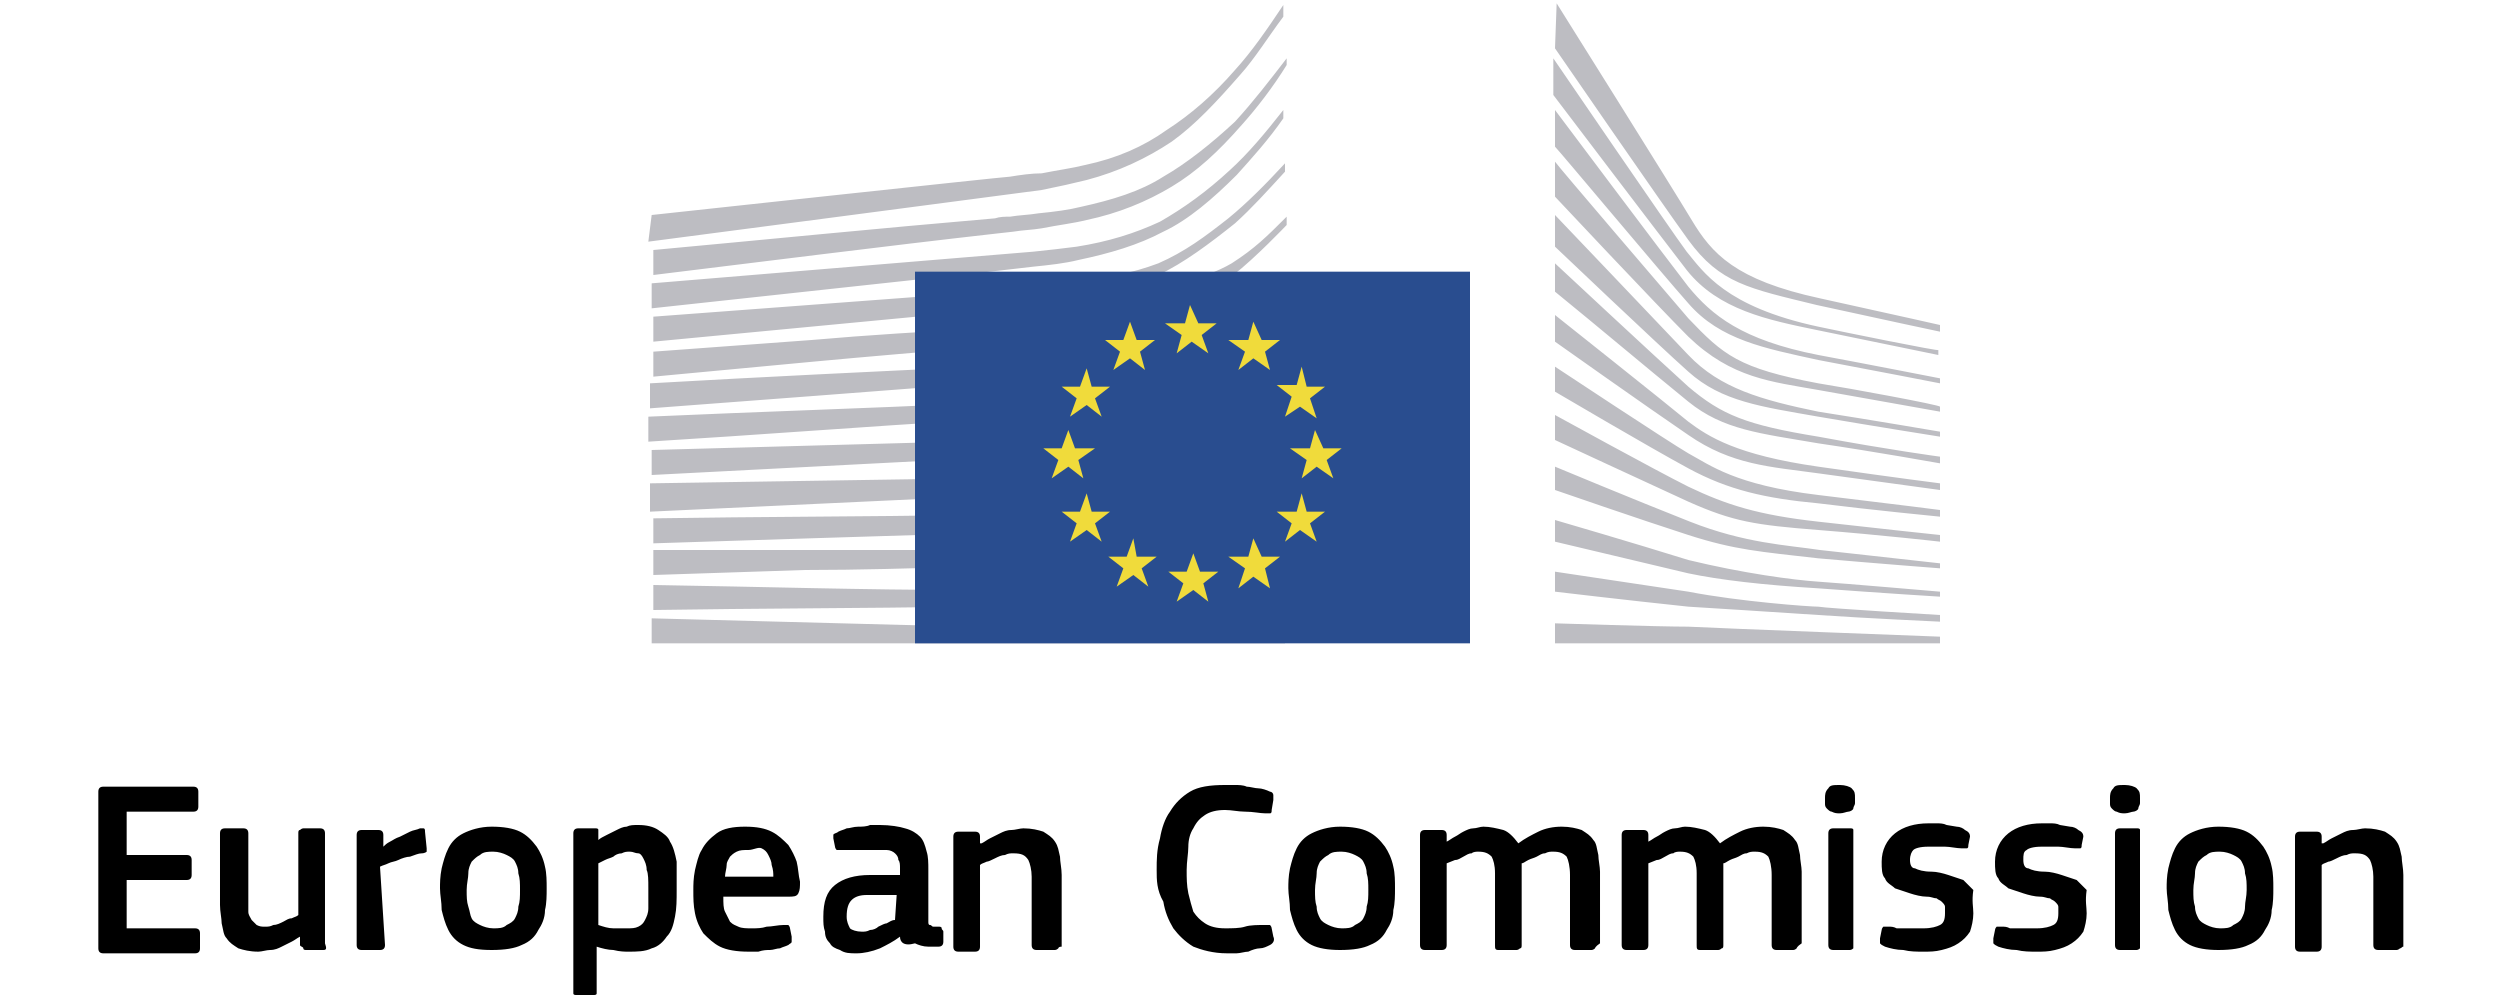
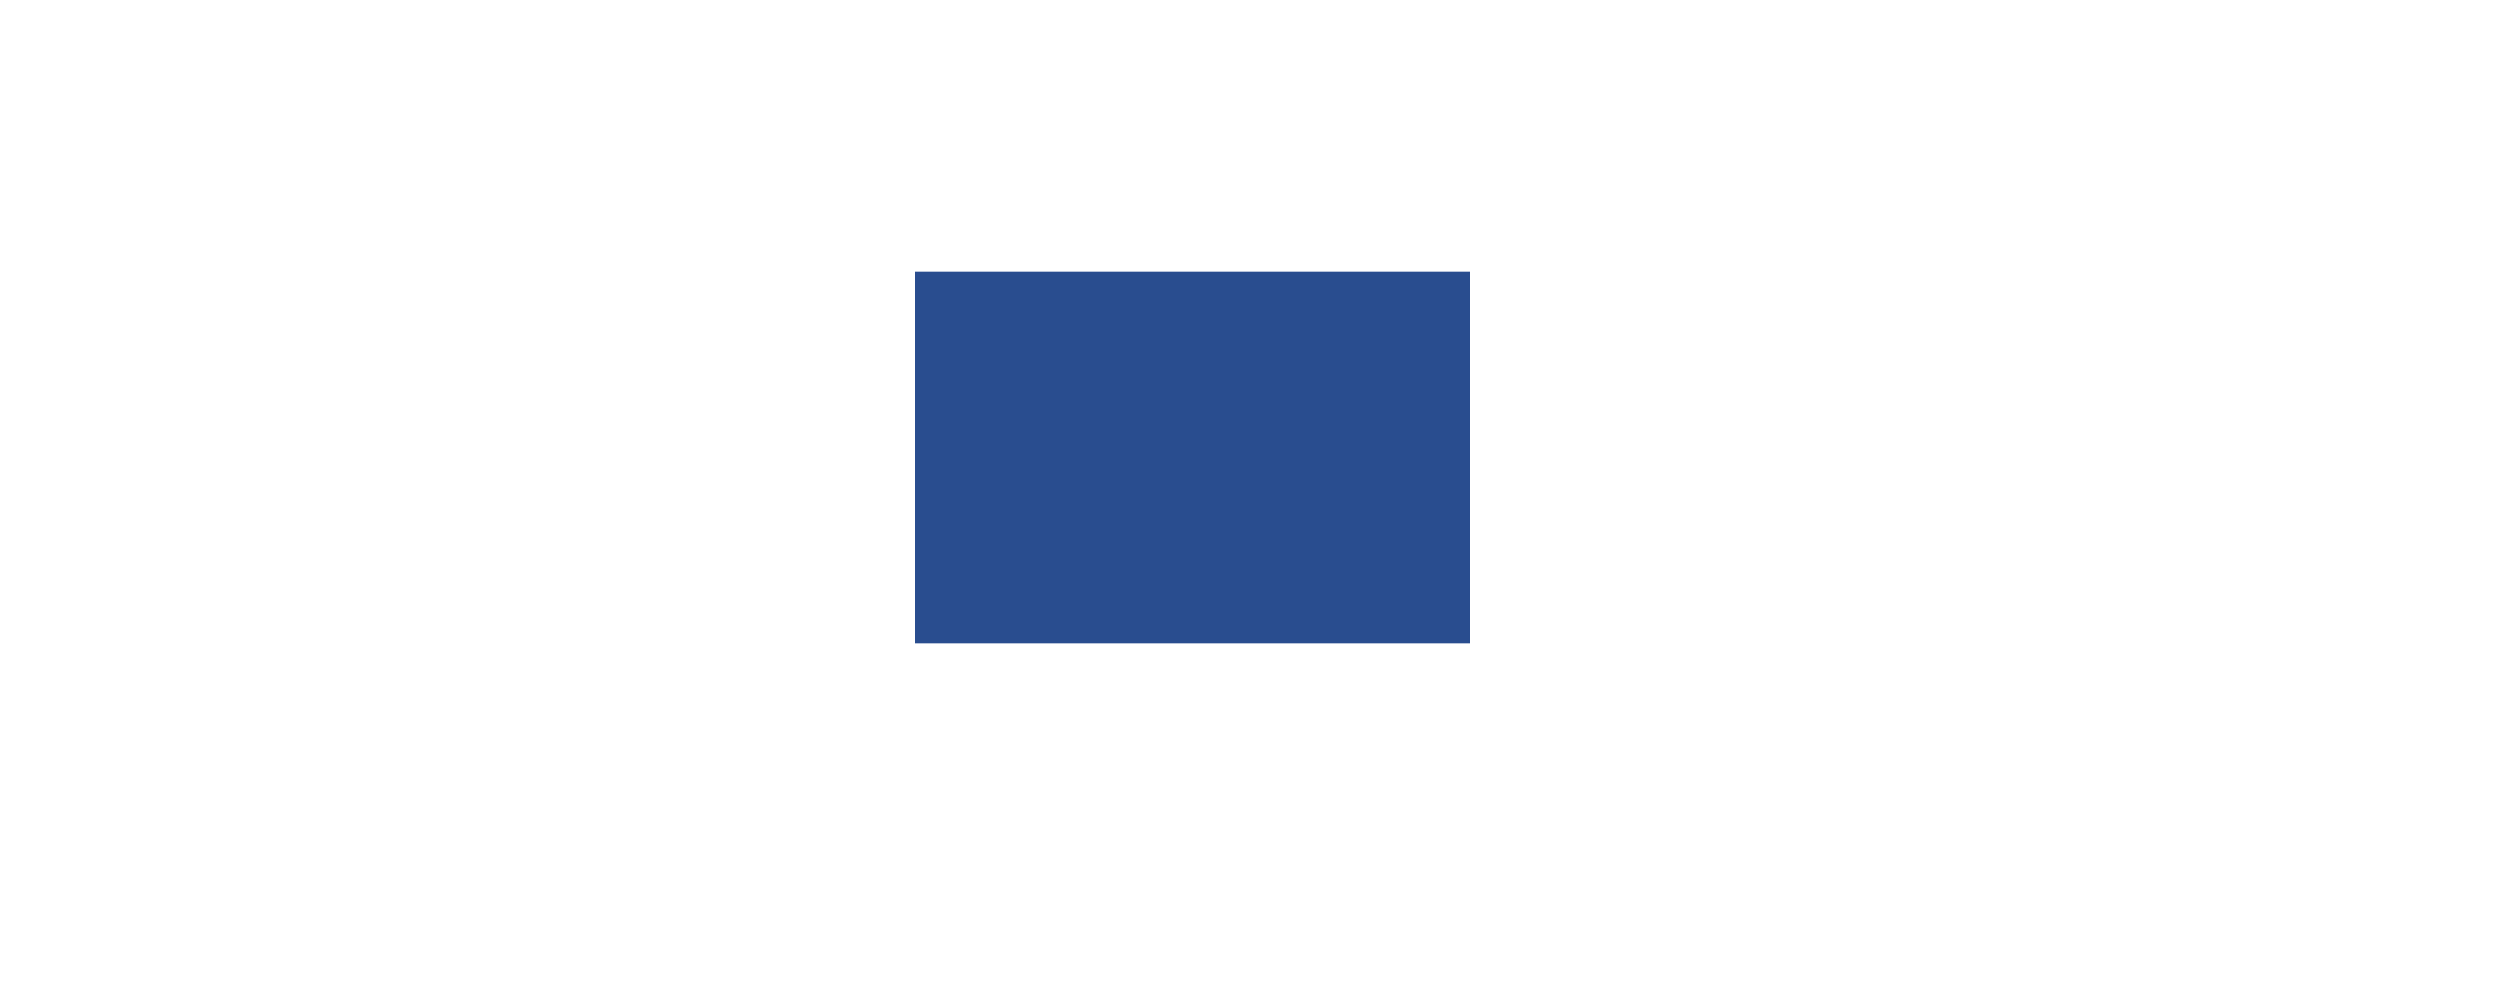
<svg xmlns="http://www.w3.org/2000/svg" version="1.1" id="Layer_1" x="0px" y="0px" viewBox="0 0 150 60" style="enable-background:new 0 0 150 60;" xml:space="preserve">
  <style type="text/css">
	.st0{fill:#BDBDC2;}
	.st1{fill:#294D8F;}
	.st2{fill:#F0DB3B;}
</style>
  <g>
-     <path class="st0" d="M109.1,23c-4.8-0.9-5.7-1.7-7.8-3.9c-1.2-1.4-7.8-9.1-8-9.4v2.1c0,0,6.1,6.5,8,8.4c2.6,2.5,5,2.7,7.8,3.2   c2.8,0.5,7.3,1.3,7.3,1.3v-0.3C116.4,24.3,111,23.3,109.1,23 M109.1,21.3c-4.6-0.9-6.4-2.4-7.8-4.1c-1.4-1.8-8-10.6-8-10.6v2.2   c0.3,0.3,6.4,7.6,8,9.4c1.9,2.2,4.6,2.7,7.8,3.4c3.2,0.6,7.3,1.4,7.3,1.4v-0.3C116.4,22.7,111.8,21.8,109.1,21.3 M109.1,19.6   c1.4,0.3,7.3,1.5,7.2,1.4v0.3c0,0-4.4-0.9-7.3-1.5c-2.9-0.6-5.9-1.2-7.8-3.6c-1.7-2.2-7.7-10.1-8-10.5V3.5c0,0,7.1,10.4,8,11.6   C102.2,16.3,103.5,18.4,109.1,19.6 M93.3,37.4v1.2h23.1v-0.4c0,0-13.2-0.5-15.1-0.6C99.5,37.6,93.3,37.4,93.3,37.4 M93.3,34.3   l0,1.2c0,0,4.2,0.5,8,0.9c1.7,0.1,4.7,0.3,7.8,0.5c2.9,0.2,7.3,0.4,7.3,0.4v-0.4c0,0-6.8-0.4-7.3-0.5c-0.5,0-4.7-0.3-7.8-0.9   L93.3,34.3z M93.3,31.2l0,1.3c0,0,5.9,1.4,8,1.9c1.9,0.4,4.5,0.7,7.8,0.9c4,0.3,7.3,0.5,7.3,0.5v-0.3c0,0-5.8-0.5-7.3-0.6   c-1.5-0.1-4.5-0.5-7.8-1.3C98.1,32.6,93.3,31.2,93.3,31.2 M93.3,28l0,1.4c0,0,5.2,1.8,8,2.7c2.8,0.9,4.3,1,7.8,1.4   c3.4,0.3,7.3,0.6,7.3,0.6v-0.3c0,0-6.3-0.7-7.2-0.8c-2-0.3-4.5-0.4-7.8-1.7C98.1,30,93.3,28,93.3,28 M93.3,26.4c0,0,5.6,2.6,8,3.7   c2.7,1.2,4,1.4,7.8,1.7c3.8,0.3,7.3,0.7,7.3,0.7v-0.4c0,0-3.8-0.4-7.3-0.8c-3.6-0.4-5.5-1-7.8-2.1c-2-1-8-4.3-8-4.3V26.4z M93.3,22   l0,1.5c0,0,5.6,3.3,8,4.6c2.4,1.3,4.6,1.8,7.8,2.1c3.2,0.4,7.3,0.8,7.3,0.8v-0.4c0,0-2.3-0.3-7.3-0.9c-5-0.6-6.5-1.8-7.8-2.5   C100.1,26.5,93.3,22,93.3,22 M93.3,18.9v1.6c0,0,5.5,3.9,8,5.6c2.6,1.8,4.9,1.9,7.8,2.3c2.9,0.4,7.3,1,7.3,1v-0.4   c0,0-2.4-0.3-7.3-1c-4.9-0.7-6.6-1.8-7.8-2.7C100.1,24.3,93.3,18.9,93.3,18.9 M93.3,17.5c2.7,2.2,5.3,4.4,8,6.6   c2.1,1.7,4.3,1.9,7.8,2.5c3.4,0.5,7.3,1.2,7.3,1.2v-0.4c0,0-3-0.4-7.3-1.2c-4.3-0.7-5.8-1.3-7.8-3c-2.1-1.9-8-7.4-8-7.4L93.3,17.5z    M93.3,14.8c0,0,6.2,5.9,8,7.5c2,1.8,4.4,2.1,7.8,2.7c3.5,0.6,7.3,1.2,7.3,1.2v-0.3c0,0-4.1-0.7-7.3-1.2c-3.4-0.7-5.9-1.4-7.8-3.4   c-1.8-1.9-8-8.4-8-8.4V14.8z M93.3,2.9c0,0,6.4,9.3,8,11.5c1.9,2.6,3.6,2.9,7.7,3.9c4.1,0.9,7.4,1.6,7.4,1.6v-0.4   c0,0-2.2-0.5-7.2-1.6c-5.1-1.1-6.5-2.7-7.7-4.7c-1.2-2-8.1-13-8.1-13L93.3,2.9z M73.7,13.1c1.1-0.9,2.2-2,3.4-3.3v0.5   c-1.1,1.2-2,2.2-3,3.1c-1.5,1.2-3.1,2.4-4.6,3.1c-1.5,0.7-3.2,1.1-5.1,1.5c-0.8,0.2-1.7,0.2-2.6,0.3l-2.6,0.3l-20,1.9V19l20-1.5   l1.5-0.1c1.2-0.1,2.5-0.3,3.7-0.5c1.9-0.2,3.5-0.5,5.1-1.1C71.1,15.1,72.3,14.2,73.7,13.1 M77.1,38.6h-38v-1.5l38,1V38.6z M63,35.5   c1.6,0,3.2,0,4.9,0c3.4,0,6.4-0.2,9.2-0.5v0.5c-2.8,0.4-5.8,0.6-9.2,0.7c-1.6,0-3.2,0.1-4.9,0.1l-4.9,0.1   c-6.4,0.1-12.8,0.1-18.9,0.2v-1.5c6.4,0.1,12.7,0.3,18.9,0.3L63,35.5 M67.9,33.1c1.8-0.1,3.4-0.2,4.9-0.5c1.4-0.2,2.8-0.5,4.3-0.8   v0.5c-1.4,0.4-2.8,0.7-4.2,0.9c-1.5,0.2-3.1,0.4-4.9,0.5c-1.8,0.1-3.6,0.2-4.9,0.2l-4.9,0.1c-3.4,0.1-6.7,0.2-9.9,0.2l-9.1,0.3   v-1.5h9.1c3.1,0,6.5,0,9.9,0l4.9,0.1h1.4C65.8,33.2,66.9,33.2,67.9,33.1 M68,30.7c1.7-0.2,3.3-0.4,5-0.7c1.4-0.3,2.8-0.7,4.2-1.2   v0.5c-1.4,0.5-2.8,1-4.1,1.3c-1.6,0.4-3.2,0.7-4.9,0.9c-2.6,0.2-5.1,0.3-7.6,0.4c-0.8,0-1.5,0-2.3,0.1c-6.5,0.2-13,0.4-19.1,0.6   v-1.5c6.4-0.1,12.7-0.1,19-0.2h2.3C63,30.9,65.5,30.9,68,30.7 M68.2,28.2c1.6-0.2,3.3-0.6,4.8-1.1c1.4-0.4,2.7-1,4.1-1.6v0.6   c-1.3,0.7-2.6,1.2-3.9,1.7c-1.5,0.5-3.2,0.9-4.9,1.2c-2.7,0.4-5.5,0.5-8.2,0.7c-0.7,0-1.2,0-1.9,0.1l-19.2,0.9V29l19.2-0.3   c0.7,0,1.2,0,1.9,0C62.7,28.6,65.5,28.6,68.2,28.2 M68.3,25.8c-1.5,0.3-3,0.4-4.9,0.5c-0.7,0-1.5,0.1-2.5,0.1L39.1,27v1.5l19.3-1   l2.5-0.1c1,0,1.8-0.1,2.5-0.2c1.9-0.2,3.5-0.3,5-0.7c1.7-0.3,3.3-0.9,4.9-1.5c1.2-0.5,2.5-1.2,3.8-2v-0.6c-1.4,0.8-2.7,1.5-4,2   C71.6,25,70,25.5,68.3,25.8 M68.5,23.3c-1.4,0.3-3,0.5-5,0.7c-0.7,0-1.5,0.1-2.5,0.1l-2.6,0.1c-6.4,0.3-12.8,0.5-19.5,0.8v1.5   c6.5-0.4,13-0.9,19.5-1.3l2.6-0.2c1-0.1,1.8-0.1,2.6-0.2c1.9-0.2,3.6-0.4,5-0.9c1.7-0.5,3.3-1.1,4.8-1.9c1.2-0.6,2.4-1.4,3.6-2.3   v-0.6c-1.3,1-2.6,1.8-3.9,2.4C71.7,22.4,70.2,23,68.5,23.3 M68.8,20.9c-1.4,0.4-3.1,0.7-5,0.9c-0.8,0.1-1.6,0.1-2.6,0.2L58.7,22   c-6.4,0.3-12.7,0.6-19.7,1v1.5c6.7-0.5,13.2-1,19.7-1.5l2.6-0.2c1-0.1,1.8-0.2,2.6-0.2c1.9-0.2,3.6-0.5,5.1-1   c1.6-0.5,3.2-1.3,4.8-2.2c1.1-0.7,2.2-1.6,3.4-2.6v0c-1.3,1.1-2.5,1.3-3.7,2.1C71.9,19.7,70.4,20.4,68.8,20.9 M68.3,18   c1.2-0.7,3.9-1.2,5.6-2.2c1.4-0.9,2.1-1.6,3.3-2.8v0.5c0,0-1.9,2-3.2,3c-1.5,1.1-3,2.1-4.6,2.6c-1.5,0.5-3.2,0.9-5.1,1.2   c-0.7,0.1-1.6,0.2-2.6,0.3l-2.6,0.2c-3.5,0.3-7.1,0.6-10.3,0.9l-9.6,0.9v-1.5l9.5-0.7c3.4-0.3,6.8-0.5,10.3-0.7   c0.5,0,1.1,0,1.7-0.1c1.1-0.1,2.3-0.2,3.4-0.3C66,19.2,67,18.7,68.3,18 M73.8,10.2c1.1-1,2.1-2.2,3.2-3.6v0.5   c-0.9,1.3-1.9,2.4-2.8,3.4c-1.4,1.4-2.9,2.7-4.4,3.4c-1.5,0.8-3.2,1.3-5.1,1.7C63.9,15.8,63,15.9,62,16l-2.6,0.3l-20.3,2.2V17   L62,15.1c1-0.1,1.8-0.2,2.6-0.3c1.9-0.3,3.5-0.8,5-1.5C71,12.5,72.4,11.5,73.8,10.2 M69.8,10.6c-1.4,0.9-3.1,1.4-4.9,1.8   c-0.8,0.2-1.6,0.3-2.6,0.4c-0.6,0.1-1.1,0.1-1.7,0.2c-0.3,0-0.6,0-0.9,0.1c-7,0.6-14,1.3-20.5,1.9v1.5c6.6-0.8,13.6-1.7,20.7-2.5   l0.9-0.1c0.6-0.1,1.1-0.1,1.7-0.2c1-0.2,1.9-0.3,2.7-0.5c1.9-0.4,3.6-1.1,5.1-2c1.5-0.9,2.8-2.1,4.2-3.7c0.9-1,1.9-2.3,2.7-3.6V3.5   c-1,1.3-2,2.6-3.1,3.8C72.7,8.6,71.2,9.8,69.8,10.6 M39.1,12.9c0,0,21.2-2.3,21.5-2.3c0.6-0.1,1.3-0.2,1.9-0.2   c1-0.2,1.8-0.3,2.6-0.5C67,9.5,68.6,8.8,70,7.8c1.4-0.9,2.8-2.1,4.1-3.6c1-1.1,1.9-2.4,2.9-3.9V1c-0.9,1.2-1.7,2.5-2.6,3.5   c-1.4,1.6-2.7,3-4.1,4c-1.5,1-3.2,1.8-5.1,2.3c-0.8,0.2-1.7,0.4-2.7,0.6c-0.7,0.1-23.6,3.1-23.6,3.1L39.1,12.9z" />
    <rect x="54.9" y="16.3" class="st1" width="33.3" height="22.3" />
-     <path class="st2" d="M68.2,33.4h1.2l-0.9,0.7l0.4,1.1l-0.9-0.7l-1,0.7l0.4-1.1l-0.9-0.7h1.1l0.4-1.1L68.2,33.4z M65.5,30.7h1.1   l-0.9,0.7l0.4,1.1l-0.9-0.7l-1,0.7l0.4-1.1l-0.9-0.7h1.1l0.4-1.1L65.5,30.7z M64.5,26.9h1.2l-1,0.7l0.3,1.1L64.1,28l-1,0.7l0.4-1.1   l-0.9-0.7h1.1l0.4-1.1L64.5,26.9z M65.5,23.2h1.1l-0.9,0.7l0.4,1.1l-0.9-0.7l-1,0.7l0.4-1.1l-0.9-0.7h1.1l0.4-1.1L65.5,23.2z    M68.2,20.4h1.1l-0.9,0.7l0.3,1.1l-0.9-0.7l-1,0.7l0.4-1.1l-0.9-0.7h1.1l0.4-1.1L68.2,20.4z M79.4,26.9h1.1l-0.9,0.7l0.4,1.1L79,28   l-0.9,0.7l0.3-1.1l-1-0.7h1.2l0.3-1.1L79.4,26.9z M78.4,30.7h1.1l-0.9,0.7l0.4,1.1l-1-0.7l-0.9,0.7l0.4-1.1l-0.9-0.7h1.2l0.3-1.1   L78.4,30.7z M78.4,23.2h1.1l-0.9,0.7l0.4,1.2l-1-0.7L77.1,25l0.4-1.2l-0.9-0.7h1.2l0.3-1.1L78.4,23.2z M75.7,20.4h1.1l-0.9,0.7   l0.3,1.1l-1-0.7l-0.9,0.7l0.4-1.1l-1-0.7h1.2l0.3-1.1L75.7,20.4z M75.7,33.4h1.1l-0.9,0.7l0.3,1.2l-1-0.7l-0.9,0.7l0.4-1.2l-1-0.7   h1.2l0.3-1.1L75.7,33.4z M72,34.3h1.1L72.2,35l0.3,1.1l-0.9-0.7l-1,0.7L71,35l-0.9-0.7h1.1l0.4-1.1L72,34.3z M71.9,19.4h1.1   l-0.9,0.7l0.4,1.1l-1-0.7l-0.9,0.7l0.3-1.1l-1-0.7h1.2l0.3-1.1L71.9,19.4z" />
-     <path d="M144,56.9c0,0-0.1,0.1-0.2,0.1h-1.1c-0.2,0-0.3-0.1-0.3-0.3v-4.1c0-0.4-0.1-0.8-0.2-1c-0.2-0.3-0.4-0.4-0.9-0.4   c-0.2,0-0.3,0-0.5,0.1c-0.2,0-0.4,0.1-0.6,0.2c-0.2,0.1-0.4,0.2-0.5,0.2c-0.2,0.1-0.3,0.1-0.4,0.2v4.9c0,0.2-0.1,0.3-0.3,0.3h-1   c-0.2,0-0.3-0.1-0.3-0.3v-6.6c0-0.2,0.1-0.3,0.3-0.3h1c0.2,0,0.3,0.1,0.3,0.3v0.4h0.1c0.2-0.1,0.3-0.2,0.5-0.3   c0.2-0.1,0.4-0.2,0.6-0.3c0.2-0.1,0.4-0.2,0.7-0.2c0.2,0,0.5-0.1,0.7-0.1c0.5,0,0.9,0.1,1.2,0.2c0.3,0.2,0.5,0.3,0.7,0.6   c0.2,0.3,0.2,0.5,0.3,0.9c0,0.3,0.1,0.7,0.1,1.1v4.3C144.1,56.8,144.1,56.9,144,56.9 M134.8,53.4c0-0.4,0-0.7-0.1-1   c0-0.3-0.1-0.5-0.2-0.7c-0.1-0.2-0.3-0.3-0.5-0.4c-0.2-0.1-0.5-0.2-0.8-0.2c-0.3,0-0.6,0-0.8,0.2c-0.2,0.1-0.3,0.2-0.5,0.4   c-0.1,0.2-0.2,0.4-0.2,0.7c0,0.3-0.1,0.6-0.1,1c0,0.4,0,0.7,0.1,1c0,0.3,0.1,0.5,0.2,0.7c0.1,0.2,0.3,0.3,0.5,0.4   c0.2,0.1,0.5,0.2,0.8,0.2c0.3,0,0.6,0,0.8-0.2c0.2-0.1,0.4-0.2,0.5-0.4c0.1-0.2,0.2-0.4,0.2-0.7C134.7,54.1,134.8,53.8,134.8,53.4    M136.4,53.3c0,0.4,0,0.9-0.1,1.3c0,0.5-0.2,0.9-0.4,1.2c-0.2,0.4-0.5,0.7-1,0.9c-0.4,0.2-1,0.3-1.8,0.3c-0.7,0-1.3-0.1-1.7-0.3   c-0.4-0.2-0.7-0.5-0.9-0.9c-0.2-0.4-0.3-0.8-0.4-1.2c0-0.5-0.1-0.9-0.1-1.3c0-0.3,0-0.7,0.1-1.2c0.1-0.4,0.2-0.8,0.4-1.2   c0.2-0.4,0.5-0.7,0.9-0.9c0.4-0.2,1-0.4,1.7-0.4c0.7,0,1.3,0.1,1.7,0.3c0.4,0.2,0.7,0.5,1,0.9c0.2,0.3,0.4,0.7,0.5,1.2   C136.4,52.4,136.4,52.9,136.4,53.3 M128.4,56.7c0,0.1,0,0.2,0,0.2c0,0-0.1,0.1-0.2,0.1h-1c-0.2,0-0.3-0.1-0.3-0.3v-6.7   c0-0.2,0.1-0.3,0.3-0.3h1c0.1,0,0.2,0,0.2,0.1c0,0,0,0.1,0,0.2V56.7z M128.4,47.9c0,0.1,0,0.2,0,0.3c0,0.1-0.1,0.2-0.1,0.3   c0,0.1-0.2,0.2-0.3,0.2c-0.1,0-0.3,0.1-0.5,0.1c-0.2,0-0.3,0-0.5-0.1c-0.1,0-0.2-0.1-0.3-0.2c-0.1-0.1-0.1-0.2-0.1-0.3   c0-0.1,0-0.2,0-0.3c0-0.2,0-0.4,0.2-0.6c0.1-0.2,0.3-0.2,0.7-0.2c0.3,0,0.6,0.1,0.7,0.2C128.4,47.5,128.4,47.6,128.4,47.9    M125.2,54.8c0,0.4-0.1,0.8-0.2,1.1c-0.2,0.3-0.4,0.5-0.7,0.7c-0.3,0.2-0.6,0.3-1,0.4c-0.4,0.1-0.7,0.1-1.1,0.1   c-0.4,0-0.8,0-1.2-0.1c-0.4,0-0.8-0.1-1.1-0.2c-0.2-0.1-0.2-0.1-0.3-0.2c0-0.1,0-0.2,0-0.3l0.1-0.5c0-0.1,0.1-0.2,0.1-0.2   c0,0,0.2,0,0.3,0c0.2,0,0.3,0,0.5,0.1c0.2,0,0.4,0,0.6,0c0.2,0,0.4,0,0.5,0h0.5c0.5,0,0.8-0.1,1-0.2c0.2-0.1,0.3-0.3,0.3-0.7   c0-0.2,0-0.3,0-0.4c0-0.1-0.1-0.2-0.2-0.3c-0.1-0.1-0.2-0.1-0.3-0.2c-0.2,0-0.3-0.1-0.6-0.1c-0.3,0-0.7-0.1-1-0.2   c-0.3-0.1-0.6-0.2-0.9-0.3c-0.2-0.2-0.5-0.3-0.6-0.6c-0.2-0.2-0.2-0.6-0.2-1c0-0.7,0.3-1.3,0.8-1.7c0.5-0.4,1.2-0.6,2-0.6h0.5   c0.2,0,0.4,0,0.6,0.1l0.6,0.1c0.2,0,0.4,0.1,0.5,0.2c0.2,0.1,0.3,0.2,0.3,0.4l-0.1,0.5c0,0.1,0,0.2-0.1,0.2s-0.2,0-0.3,0   c-0.3,0-0.7-0.1-1-0.1c-0.4,0-0.7,0-1,0c-0.5,0-0.8,0.1-0.9,0.2c-0.2,0.1-0.2,0.3-0.2,0.6c0,0.3,0.1,0.5,0.3,0.5   c0.2,0.1,0.5,0.2,1,0.2c0.3,0,0.7,0.1,1,0.2c0.3,0.1,0.6,0.2,0.9,0.3c0.2,0.2,0.4,0.4,0.6,0.6C125.1,54.1,125.2,54.4,125.2,54.8    M118.4,54.8c0,0.4-0.1,0.8-0.2,1.1c-0.2,0.3-0.4,0.5-0.7,0.7c-0.3,0.2-0.6,0.3-1,0.4c-0.4,0.1-0.7,0.1-1.1,0.1   c-0.4,0-0.8,0-1.2-0.1c-0.4,0-0.8-0.1-1.1-0.2c-0.2-0.1-0.2-0.1-0.3-0.2c0-0.1,0-0.2,0-0.3l0.1-0.5c0-0.1,0.1-0.2,0.1-0.2   c0,0,0.2,0,0.3,0c0.2,0,0.3,0,0.5,0.1c0.2,0,0.4,0,0.6,0c0.2,0,0.4,0,0.5,0h0.5c0.5,0,0.8-0.1,1-0.2c0.2-0.1,0.3-0.3,0.3-0.7   c0-0.2,0-0.3,0-0.4c0-0.1-0.1-0.2-0.2-0.3c-0.1-0.1-0.2-0.1-0.3-0.2c-0.2,0-0.3-0.1-0.6-0.1c-0.3,0-0.7-0.1-1-0.2   c-0.3-0.1-0.6-0.2-0.9-0.3c-0.2-0.2-0.5-0.3-0.6-0.6c-0.2-0.2-0.2-0.6-0.2-1c0-0.7,0.3-1.3,0.8-1.7c0.5-0.4,1.2-0.6,2-0.6h0.5   c0.2,0,0.4,0,0.6,0.1l0.6,0.1c0.2,0,0.4,0.1,0.5,0.2c0.2,0.1,0.3,0.2,0.3,0.4l-0.1,0.5c0,0.1,0,0.2-0.1,0.2s-0.2,0-0.3,0   c-0.3,0-0.7-0.1-1-0.1c-0.4,0-0.7,0-1,0c-0.5,0-0.8,0.1-0.9,0.2s-0.2,0.3-0.2,0.6c0,0.3,0.1,0.5,0.3,0.5c0.2,0.1,0.5,0.2,1,0.2   c0.3,0,0.7,0.1,1,0.2c0.3,0.1,0.6,0.2,0.9,0.3c0.2,0.2,0.4,0.4,0.6,0.6C118.3,54.1,118.4,54.4,118.4,54.8 M111.2,56.7   c0,0.1,0,0.2,0,0.2c0,0-0.1,0.1-0.2,0.1h-1c-0.2,0-0.3-0.1-0.3-0.3v-6.7c0-0.2,0.1-0.3,0.3-0.3h1c0.1,0,0.2,0,0.2,0.1   c0,0,0,0.1,0,0.2V56.7z M111.3,47.9c0,0.1,0,0.2,0,0.3c0,0.1-0.1,0.2-0.1,0.3c0,0.1-0.2,0.2-0.3,0.2c-0.1,0-0.3,0.1-0.5,0.1   c-0.2,0-0.3,0-0.5-0.1c-0.1,0-0.2-0.1-0.3-0.2c-0.1-0.1-0.1-0.2-0.1-0.3c0-0.1,0-0.2,0-0.3c0-0.2,0-0.4,0.2-0.6   c0.1-0.2,0.3-0.2,0.7-0.2c0.3,0,0.6,0.1,0.7,0.2C111.3,47.5,111.3,47.6,111.3,47.9 M107.8,56.9c0,0-0.1,0.1-0.2,0.1h-1   c-0.2,0-0.3-0.1-0.3-0.3v-4.2c0-0.5-0.1-0.9-0.2-1.1c-0.2-0.2-0.4-0.3-0.8-0.3c-0.2,0-0.3,0-0.5,0.1c-0.2,0-0.3,0.1-0.5,0.2   c-0.2,0.1-0.3,0.1-0.5,0.2c-0.2,0.1-0.3,0.2-0.4,0.2v4.9c0,0.1,0,0.2-0.1,0.2c0,0-0.1,0.1-0.2,0.1h-1.1c-0.2,0-0.2-0.1-0.2-0.3   v-4.3c0-0.5-0.1-0.8-0.2-1c-0.2-0.2-0.4-0.3-0.8-0.3c-0.1,0-0.3,0-0.4,0.1c-0.2,0-0.3,0.1-0.5,0.2c-0.2,0.1-0.3,0.2-0.5,0.2   l-0.5,0.2v4.9c0,0.2-0.1,0.3-0.3,0.3h-1c-0.2,0-0.3-0.1-0.3-0.3v-6.6c0-0.2,0.1-0.3,0.3-0.3h1c0.2,0,0.3,0.1,0.3,0.3v0.4   c0.2-0.1,0.3-0.2,0.5-0.3c0.2-0.1,0.3-0.2,0.5-0.3c0.2-0.1,0.4-0.2,0.6-0.2c0.2,0,0.4-0.1,0.6-0.1c0.4,0,0.8,0.1,1.2,0.2   c0.3,0.1,0.6,0.4,0.9,0.8c0.4-0.3,0.8-0.5,1.2-0.7c0.4-0.2,0.9-0.3,1.4-0.3c0.5,0,0.9,0.1,1.2,0.2c0.3,0.2,0.5,0.3,0.7,0.6   c0.2,0.2,0.2,0.5,0.3,0.9c0,0.3,0.1,0.7,0.1,1v4.3C107.8,56.8,107.8,56.9,107.8,56.9 M95.7,56.9c0,0-0.1,0.1-0.2,0.1h-1   c-0.2,0-0.3-0.1-0.3-0.3v-4.2c0-0.5-0.1-0.9-0.2-1.1c-0.2-0.2-0.4-0.3-0.8-0.3c-0.2,0-0.3,0-0.5,0.1c-0.2,0-0.3,0.1-0.5,0.2   c-0.2,0.1-0.3,0.1-0.5,0.2c-0.2,0.1-0.3,0.2-0.4,0.2v4.9c0,0.1,0,0.2-0.1,0.2c0,0-0.1,0.1-0.2,0.1h-1.1c-0.2,0-0.2-0.1-0.2-0.3   v-4.3c0-0.5-0.1-0.8-0.2-1c-0.2-0.2-0.4-0.3-0.8-0.3c-0.1,0-0.3,0-0.4,0.1c-0.2,0-0.3,0.1-0.5,0.2c-0.2,0.1-0.3,0.2-0.5,0.2   l-0.5,0.2v4.9c0,0.2-0.1,0.3-0.3,0.3h-1c-0.2,0-0.3-0.1-0.3-0.3v-6.6c0-0.2,0.1-0.3,0.3-0.3h1c0.2,0,0.3,0.1,0.3,0.3v0.4   c0.2-0.1,0.3-0.2,0.5-0.3c0.2-0.1,0.3-0.2,0.5-0.3c0.2-0.1,0.4-0.2,0.6-0.2c0.2,0,0.4-0.1,0.6-0.1c0.4,0,0.8,0.1,1.2,0.2   c0.3,0.1,0.6,0.4,0.9,0.8c0.4-0.3,0.8-0.5,1.2-0.7c0.4-0.2,0.9-0.3,1.4-0.3c0.5,0,0.9,0.1,1.2,0.2c0.3,0.2,0.5,0.3,0.7,0.6   c0.2,0.2,0.2,0.5,0.3,0.9c0,0.3,0.1,0.7,0.1,1v4.3C95.7,56.8,95.7,56.9,95.7,56.9 M82.1,53.4c0-0.4,0-0.7-0.1-1   c0-0.3-0.1-0.5-0.2-0.7c-0.1-0.2-0.3-0.3-0.5-0.4c-0.2-0.1-0.5-0.2-0.8-0.2c-0.3,0-0.6,0-0.8,0.2c-0.2,0.1-0.3,0.2-0.5,0.4   c-0.1,0.2-0.2,0.4-0.2,0.7c0,0.3-0.1,0.6-0.1,1c0,0.4,0,0.7,0.1,1c0,0.3,0.1,0.5,0.2,0.7c0.1,0.2,0.3,0.3,0.5,0.4   c0.2,0.1,0.5,0.2,0.8,0.2c0.3,0,0.6,0,0.8-0.2c0.2-0.1,0.4-0.2,0.5-0.4c0.1-0.2,0.2-0.4,0.2-0.7C82.1,54.1,82.1,53.8,82.1,53.4    M83.7,53.3c0,0.4,0,0.9-0.1,1.3c0,0.5-0.2,0.9-0.4,1.2c-0.2,0.4-0.5,0.7-1,0.9c-0.4,0.2-1,0.3-1.8,0.3c-0.7,0-1.3-0.1-1.7-0.3   c-0.4-0.2-0.7-0.5-0.9-0.9c-0.2-0.4-0.3-0.8-0.4-1.2c0-0.5-0.1-0.9-0.1-1.3c0-0.3,0-0.7,0.1-1.2c0.1-0.4,0.2-0.8,0.4-1.2   c0.2-0.4,0.5-0.7,0.9-0.9c0.4-0.2,1-0.4,1.7-0.4c0.7,0,1.3,0.1,1.7,0.3c0.4,0.2,0.7,0.5,1,0.9c0.2,0.3,0.4,0.7,0.5,1.2   C83.7,52.4,83.7,52.9,83.7,53.3 M69.4,52.2c0-0.6,0-1.2,0.2-1.9c0.1-0.6,0.3-1.2,0.6-1.6c0.3-0.5,0.7-0.9,1.2-1.2   c0.5-0.3,1.2-0.4,2.1-0.4c0.2,0,0.4,0,0.6,0c0.2,0,0.5,0,0.7,0.1c0.2,0,0.5,0.1,0.7,0.1c0.2,0,0.5,0.1,0.7,0.2   c0.1,0,0.2,0.1,0.2,0.2c0,0.1,0,0.2,0,0.3l-0.1,0.6c0,0.1,0,0.2-0.1,0.2s-0.2,0-0.3,0c-0.3,0-0.7-0.1-1.2-0.1   c-0.4,0-0.8-0.1-1.2-0.1c-0.5,0-0.9,0.1-1.2,0.3c-0.3,0.2-0.5,0.4-0.7,0.8c-0.2,0.3-0.3,0.7-0.3,1.1c0,0.4-0.1,0.9-0.1,1.4   c0,0.5,0,0.9,0.1,1.4c0.1,0.4,0.2,0.8,0.3,1.1c0.2,0.3,0.4,0.5,0.7,0.7c0.3,0.2,0.7,0.3,1.2,0.3c0.4,0,0.9,0,1.2-0.1   c0.3-0.1,0.8-0.1,1.2-0.1c0.2,0,0.2,0,0.3,0c0,0,0.1,0.1,0.1,0.2l0.1,0.5c0.1,0.2,0,0.4-0.2,0.5c-0.2,0.1-0.4,0.2-0.6,0.2   c-0.2,0-0.5,0.1-0.7,0.2c-0.2,0-0.5,0.1-0.7,0.1c-0.2,0-0.5,0-0.6,0c-0.8,0-1.5-0.2-2-0.4c-0.5-0.3-0.9-0.7-1.2-1.1   c-0.3-0.5-0.5-1-0.6-1.6C69.4,53.4,69.4,52.8,69.4,52.2 M63.5,56.9c0,0-0.1,0.1-0.2,0.1h-1.1c-0.2,0-0.3-0.1-0.3-0.3v-4.1   c0-0.4-0.1-0.8-0.2-1c-0.2-0.3-0.4-0.4-0.9-0.4c-0.2,0-0.3,0-0.5,0.1c-0.2,0-0.4,0.1-0.6,0.2c-0.2,0.1-0.4,0.2-0.5,0.2   c-0.2,0.1-0.3,0.1-0.4,0.2v4.9c0,0.2-0.1,0.3-0.3,0.3h-1c-0.2,0-0.3-0.1-0.3-0.3v-6.6c0-0.2,0.1-0.3,0.3-0.3h1   c0.2,0,0.3,0.1,0.3,0.3v0.4h0.1c0.2-0.1,0.3-0.2,0.5-0.3c0.2-0.1,0.4-0.2,0.6-0.3c0.2-0.1,0.4-0.2,0.7-0.2c0.2,0,0.5-0.1,0.7-0.1   c0.5,0,0.9,0.1,1.2,0.2c0.3,0.2,0.5,0.3,0.7,0.6c0.2,0.3,0.2,0.5,0.3,0.9c0,0.3,0.1,0.7,0.1,1.1v4.3C63.5,56.8,63.5,56.9,63.5,56.9    M53.8,53.7h-1.8c-0.4,0-0.7,0.1-0.9,0.3c-0.2,0.2-0.3,0.5-0.3,1c0,0.3,0.1,0.5,0.2,0.7c0.1,0.1,0.4,0.2,0.7,0.2   c0.2,0,0.3,0,0.5-0.1c0.2,0,0.4-0.1,0.5-0.2c0.2-0.1,0.4-0.2,0.5-0.2c0.2-0.1,0.3-0.2,0.5-0.2L53.8,53.7L53.8,53.7z M54,56.2   c-0.4,0.3-0.8,0.5-1.2,0.7c-0.5,0.2-1,0.3-1.4,0.3c-0.4,0-0.7,0-1-0.2c-0.3-0.1-0.5-0.2-0.6-0.4c-0.2-0.2-0.3-0.4-0.3-0.7   c-0.1-0.3-0.1-0.5-0.1-0.9c0-0.9,0.2-1.5,0.7-1.9c0.5-0.4,1.2-0.6,2.1-0.6H54v-0.4c0-0.2,0-0.4-0.1-0.5c0-0.2-0.1-0.3-0.2-0.4   c-0.1-0.1-0.3-0.2-0.5-0.2C53,51,52.7,51,52.4,51H52c-0.2,0-0.3,0-0.5,0c-0.2,0-0.3,0-0.5,0c-0.2,0-0.3,0-0.5,0c-0.2,0-0.2,0-0.3,0   c0,0-0.1-0.1-0.1-0.2l-0.1-0.5c0-0.1,0-0.2,0-0.2c0-0.1,0.2-0.1,0.3-0.2c0.2-0.1,0.3-0.1,0.5-0.2c0.2,0,0.4-0.1,0.7-0.1   c0.2,0,0.5,0,0.7-0.1c0.2,0,0.4,0,0.6,0c0.6,0,1.2,0.1,1.5,0.2c0.4,0.1,0.7,0.3,0.9,0.5c0.2,0.2,0.3,0.5,0.4,0.9   c0.1,0.3,0.1,0.7,0.1,1.1v2.8c0,0.2,0,0.3,0,0.3c0,0.1,0,0.2,0.1,0.2s0.1,0.1,0.2,0.1c0.1,0,0.2,0,0.3,0s0.2,0,0.2,0.1   s0.1,0.1,0.1,0.2v0.6c0,0.2-0.1,0.3-0.3,0.3c-0.1,0-0.2,0-0.3,0s-0.2,0-0.3,0c-0.3,0-0.6-0.1-0.8-0.2C54.2,56.8,54,56.5,54,56.2    M44.9,51c-0.3,0-0.5,0-0.7,0.1c-0.2,0.1-0.3,0.2-0.4,0.3c-0.1,0.2-0.2,0.3-0.2,0.5c0,0.2-0.1,0.5-0.1,0.7h2.9c0-0.2,0-0.4-0.1-0.7   c0-0.2-0.1-0.4-0.2-0.6c-0.1-0.2-0.2-0.3-0.4-0.4S45.2,51,44.9,51 M43.4,53.8c0,0.4,0,0.7,0.1,0.9c0.1,0.2,0.2,0.4,0.3,0.6   c0.2,0.2,0.3,0.2,0.5,0.3c0.2,0.1,0.5,0.1,0.8,0.1c0.3,0,0.6,0,0.9-0.1c0.3,0,0.7-0.1,1-0.1c0.2,0,0.2,0,0.3,0c0,0,0.1,0.1,0.1,0.2   l0.1,0.5c0,0.1,0,0.2,0,0.3c0,0.1-0.1,0.1-0.2,0.2c-0.2,0.1-0.3,0.1-0.5,0.2c-0.2,0-0.4,0.1-0.6,0.1c-0.2,0-0.4,0-0.7,0.1   c-0.2,0-0.4,0-0.6,0c-0.7,0-1.3-0.1-1.7-0.3c-0.4-0.2-0.7-0.5-1-0.8c-0.2-0.3-0.4-0.7-0.5-1.2c-0.1-0.5-0.1-0.9-0.1-1.4   c0-0.3,0-0.7,0.1-1.2c0.1-0.4,0.2-0.9,0.4-1.2c0.2-0.4,0.5-0.7,0.9-1c0.4-0.3,1-0.4,1.7-0.4c0.7,0,1.2,0.1,1.6,0.3   c0.4,0.2,0.7,0.5,1,0.8c0.2,0.3,0.4,0.7,0.5,1c0.1,0.4,0.1,0.8,0.2,1.2c0,0.3,0,0.5-0.1,0.7c-0.1,0.2-0.3,0.2-0.6,0.2H43.4   L43.4,53.8z M38.9,53.3c0-0.5,0-0.9-0.1-1.1c0-0.3-0.1-0.5-0.2-0.7c-0.1-0.2-0.2-0.3-0.3-0.3c-0.2,0-0.3-0.1-0.5-0.1   c-0.2,0-0.3,0-0.5,0.1c-0.2,0-0.4,0.1-0.5,0.2c-0.2,0.1-0.3,0.1-0.5,0.2l-0.4,0.2v3.7c0.3,0.1,0.6,0.2,0.9,0.2c0.3,0,0.5,0,0.8,0   c0.3,0,0.5,0,0.7-0.1c0.2-0.1,0.3-0.2,0.4-0.4c0.1-0.2,0.2-0.4,0.2-0.7C38.9,54.2,38.9,53.8,38.9,53.3 M40.6,53.4   c0,0.6,0,1.1-0.1,1.6c-0.1,0.5-0.2,0.9-0.5,1.2c-0.2,0.3-0.5,0.6-0.9,0.7c-0.4,0.2-0.9,0.2-1.4,0.2c-0.2,0-0.5,0-0.9-0.1   c-0.3,0-0.7-0.1-1-0.2v2.6c0,0.1,0,0.2,0,0.2c0,0.1-0.1,0.1-0.2,0.1h-1c-0.1,0-0.2,0-0.2-0.1c0,0,0-0.1,0-0.2V50   c0-0.2,0.1-0.3,0.3-0.3h1c0.1,0,0.2,0,0.2,0.1s0,0.1,0,0.2v0.4l0,0c0.1-0.1,0.3-0.2,0.5-0.3c0.2-0.1,0.4-0.2,0.6-0.3   c0.2-0.1,0.4-0.2,0.6-0.2c0.2-0.1,0.4-0.1,0.7-0.1c0.5,0,0.9,0.1,1.2,0.3c0.3,0.2,0.6,0.4,0.7,0.7c0.2,0.3,0.3,0.7,0.4,1.2   C40.6,52.3,40.6,52.8,40.6,53.4 M31.2,53.4c0-0.4,0-0.7-0.1-1c0-0.3-0.1-0.5-0.2-0.7c-0.1-0.2-0.3-0.3-0.5-0.4   c-0.2-0.1-0.5-0.2-0.8-0.2c-0.3,0-0.6,0-0.8,0.2c-0.2,0.1-0.3,0.2-0.5,0.4c-0.1,0.2-0.2,0.4-0.2,0.7c0,0.3-0.1,0.6-0.1,1   c0,0.4,0,0.7,0.1,1s0.1,0.5,0.2,0.7c0.1,0.2,0.3,0.3,0.5,0.4c0.2,0.1,0.5,0.2,0.8,0.2c0.3,0,0.6,0,0.8-0.2c0.2-0.1,0.4-0.2,0.5-0.4   c0.1-0.2,0.2-0.4,0.2-0.7C31.2,54.1,31.2,53.8,31.2,53.4 M32.8,53.3c0,0.4,0,0.9-0.1,1.3c0,0.5-0.2,0.9-0.4,1.2   c-0.2,0.4-0.5,0.7-1,0.9c-0.4,0.2-1,0.3-1.8,0.3s-1.3-0.1-1.7-0.3c-0.4-0.2-0.7-0.5-0.9-0.9c-0.2-0.4-0.3-0.8-0.4-1.2   c0-0.5-0.1-0.9-0.1-1.3c0-0.3,0-0.7,0.1-1.2c0.1-0.4,0.2-0.8,0.4-1.2c0.2-0.4,0.5-0.7,0.9-0.9c0.4-0.2,1-0.4,1.7-0.4   s1.3,0.1,1.7,0.3c0.4,0.2,0.7,0.5,1,0.9c0.2,0.3,0.4,0.7,0.5,1.2C32.8,52.4,32.8,52.9,32.8,53.3 M23.1,56.7c0,0.2-0.1,0.3-0.3,0.3   h-1.1c-0.2,0-0.3-0.1-0.3-0.3v-6.6c0-0.2,0.1-0.3,0.3-0.3h1c0.2,0,0.3,0.1,0.3,0.3v0.7l0,0c0.1-0.1,0.2-0.2,0.4-0.3   c0.2-0.1,0.3-0.2,0.6-0.3c0.2-0.1,0.4-0.2,0.6-0.3c0.2-0.1,0.4-0.1,0.6-0.2c0.1,0,0.2,0,0.2,0c0.1,0,0.1,0.1,0.1,0.2l0.1,1v0.2   c0,0-0.1,0.1-0.3,0.1c-0.2,0-0.4,0.1-0.7,0.2c-0.2,0-0.5,0.1-0.7,0.2c-0.2,0.1-0.4,0.1-0.6,0.2c-0.2,0.1-0.3,0.1-0.5,0.2L23.1,56.7   L23.1,56.7z M19.4,57h-1c-0.1,0-0.2,0-0.2-0.1S18,56.8,18,56.7v-0.5h0c-0.2,0.1-0.3,0.2-0.5,0.3c-0.2,0.1-0.4,0.2-0.6,0.3   c-0.2,0.1-0.4,0.2-0.7,0.2c-0.2,0-0.5,0.1-0.7,0.1c-0.5,0-0.9-0.1-1.2-0.2c-0.3-0.2-0.5-0.3-0.7-0.6c-0.2-0.2-0.2-0.5-0.3-0.9   c0-0.3-0.1-0.7-0.1-1.1v-4.3c0-0.2,0.1-0.3,0.3-0.3h1.1c0.2,0,0.3,0.1,0.3,0.3v4.1c0,0.2,0,0.4,0,0.6c0,0.2,0.1,0.3,0.2,0.5   c0.1,0.1,0.2,0.2,0.3,0.3c0.2,0.1,0.3,0.1,0.5,0.1c0.2,0,0.3,0,0.5-0.1c0.2,0,0.4-0.1,0.6-0.2c0.2-0.1,0.3-0.2,0.5-0.2   c0.2-0.1,0.3-0.1,0.4-0.2v-4.9c0-0.1,0-0.2,0.1-0.2c0,0,0.1-0.1,0.2-0.1h1c0.2,0,0.3,0.1,0.3,0.3v6.6C19.6,56.9,19.6,57,19.4,57    M5.9,47.5c0-0.2,0.1-0.3,0.3-0.3h5.4c0.2,0,0.3,0.1,0.3,0.3v0.9c0,0.2-0.1,0.3-0.3,0.3h-4v2.6h3.6c0.2,0,0.3,0.1,0.3,0.3v0.9   c0,0.2-0.1,0.3-0.3,0.3H7.6v2.9h4.1c0.2,0,0.3,0.1,0.3,0.3v0.9c0,0.2-0.1,0.3-0.3,0.3H6.2c-0.2,0-0.3-0.1-0.3-0.3V47.5z" />
  </g>
</svg>